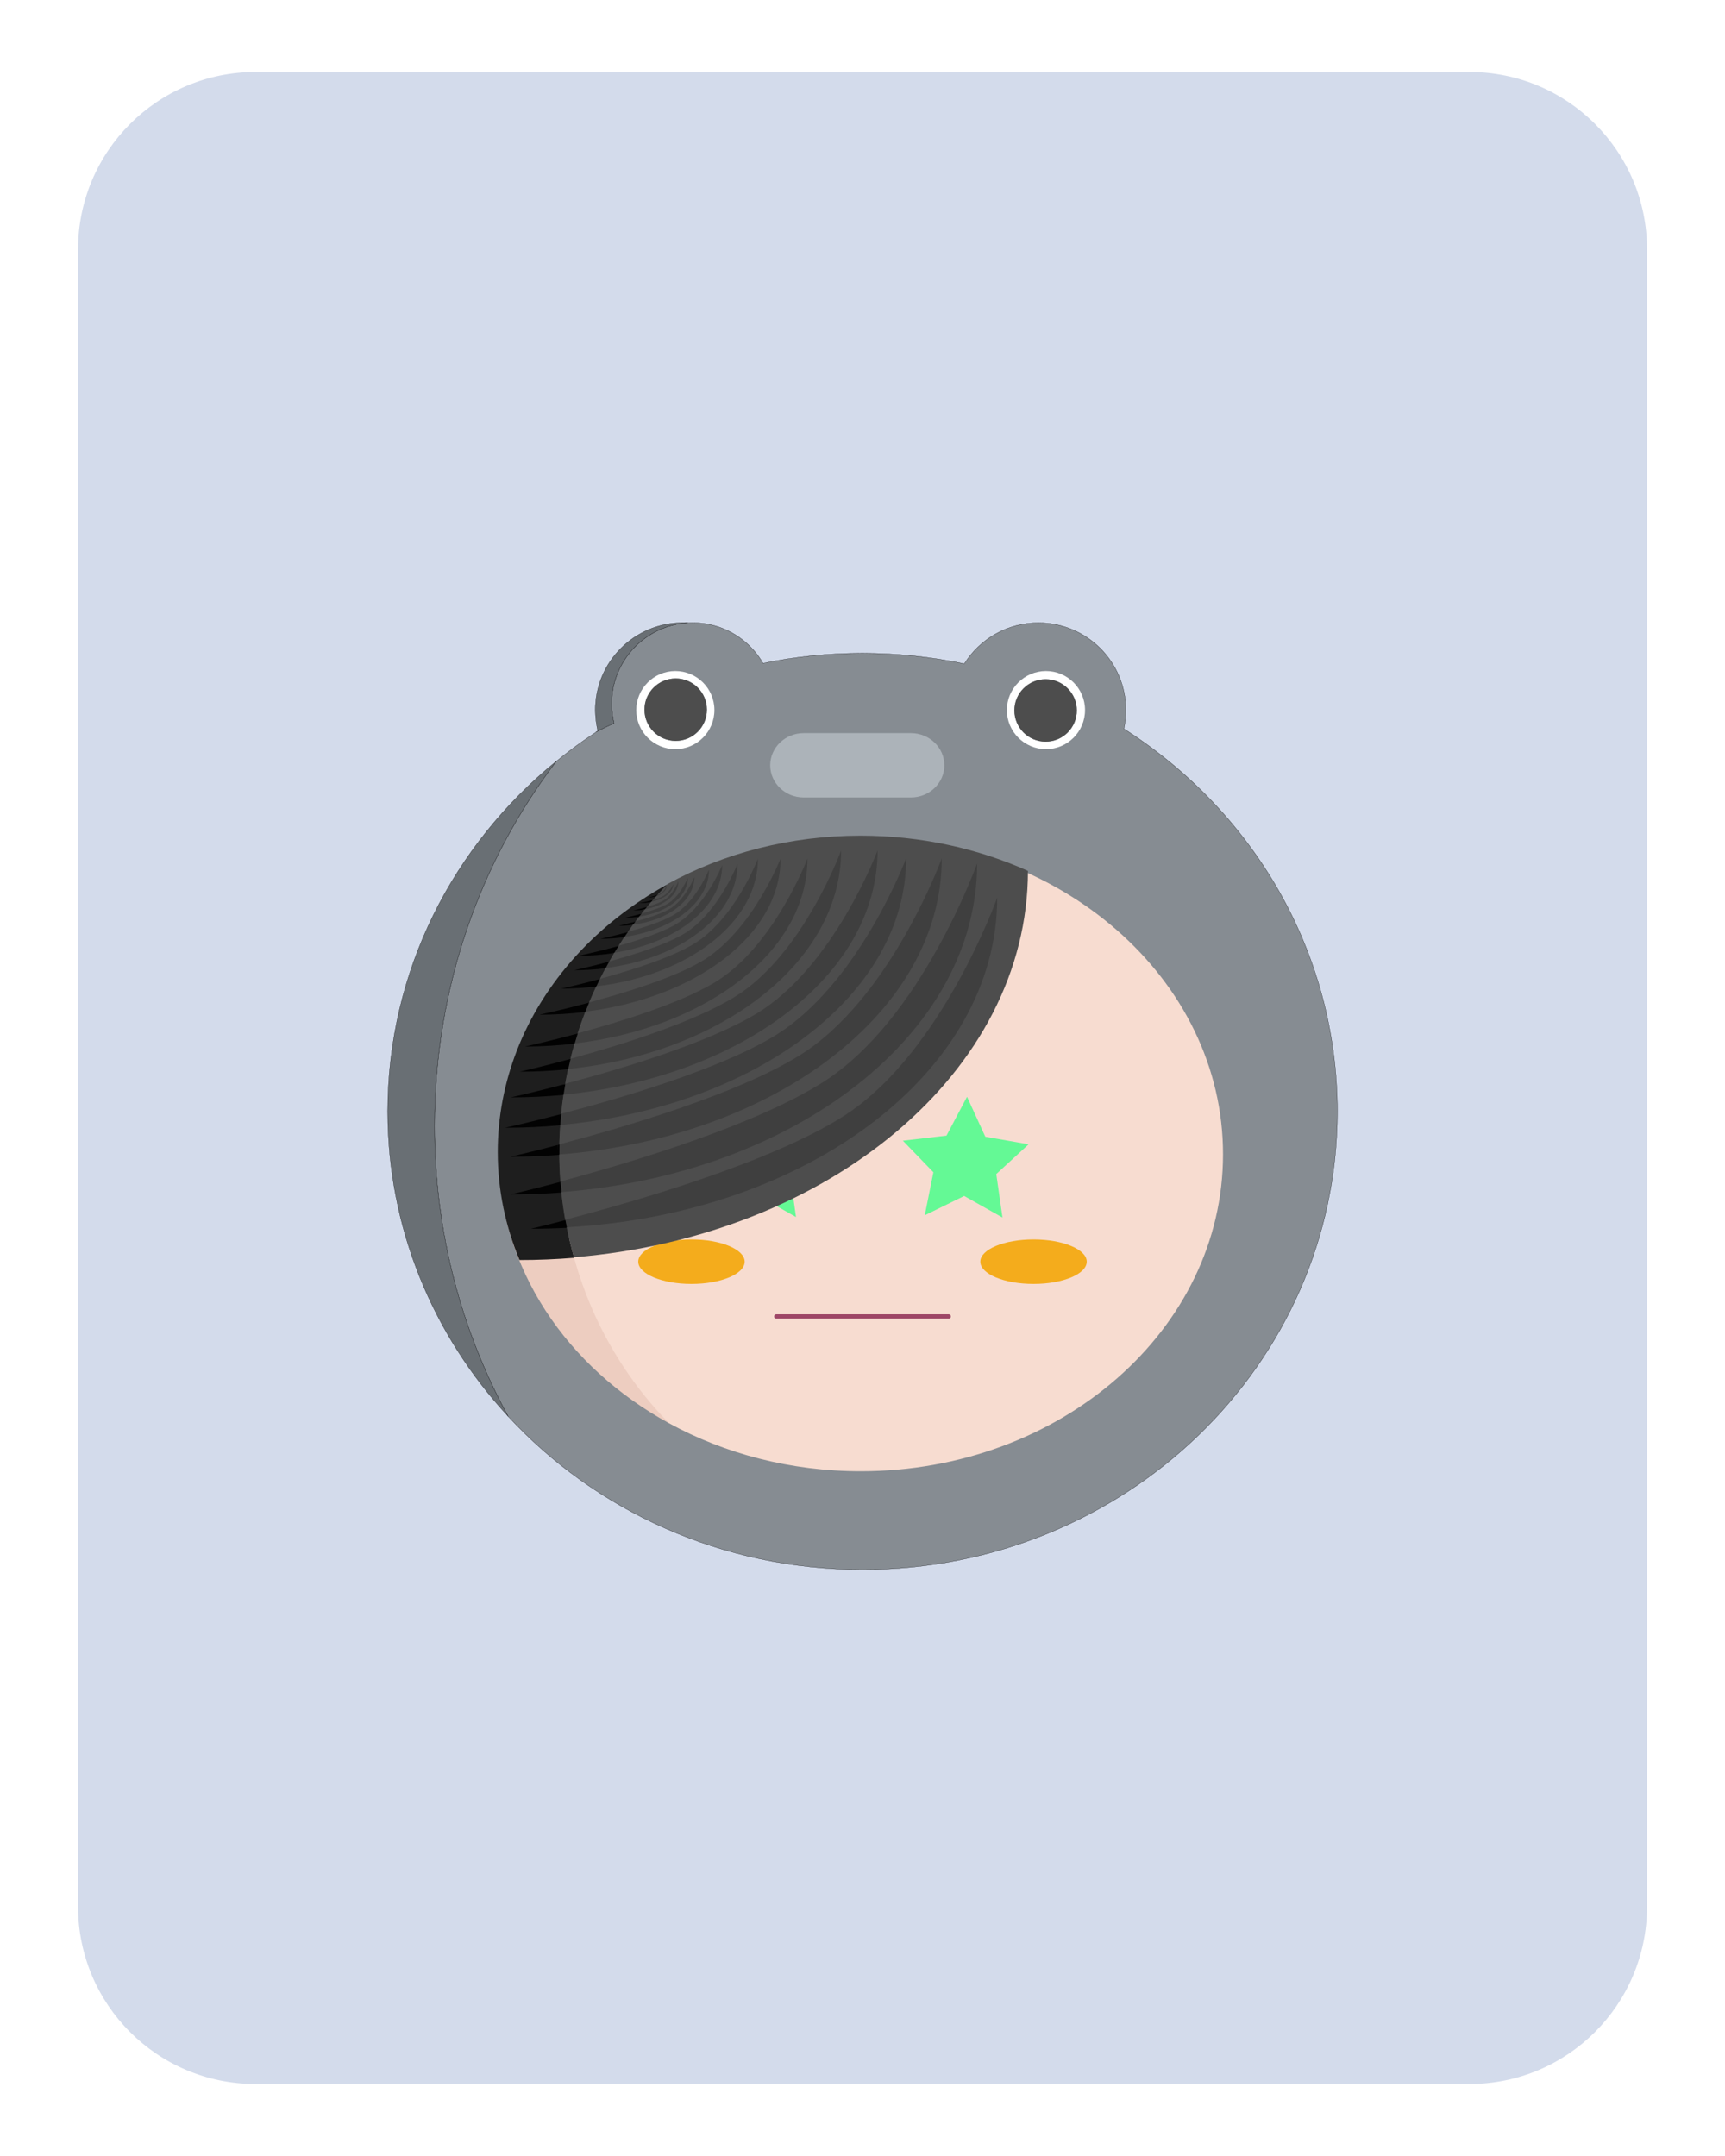
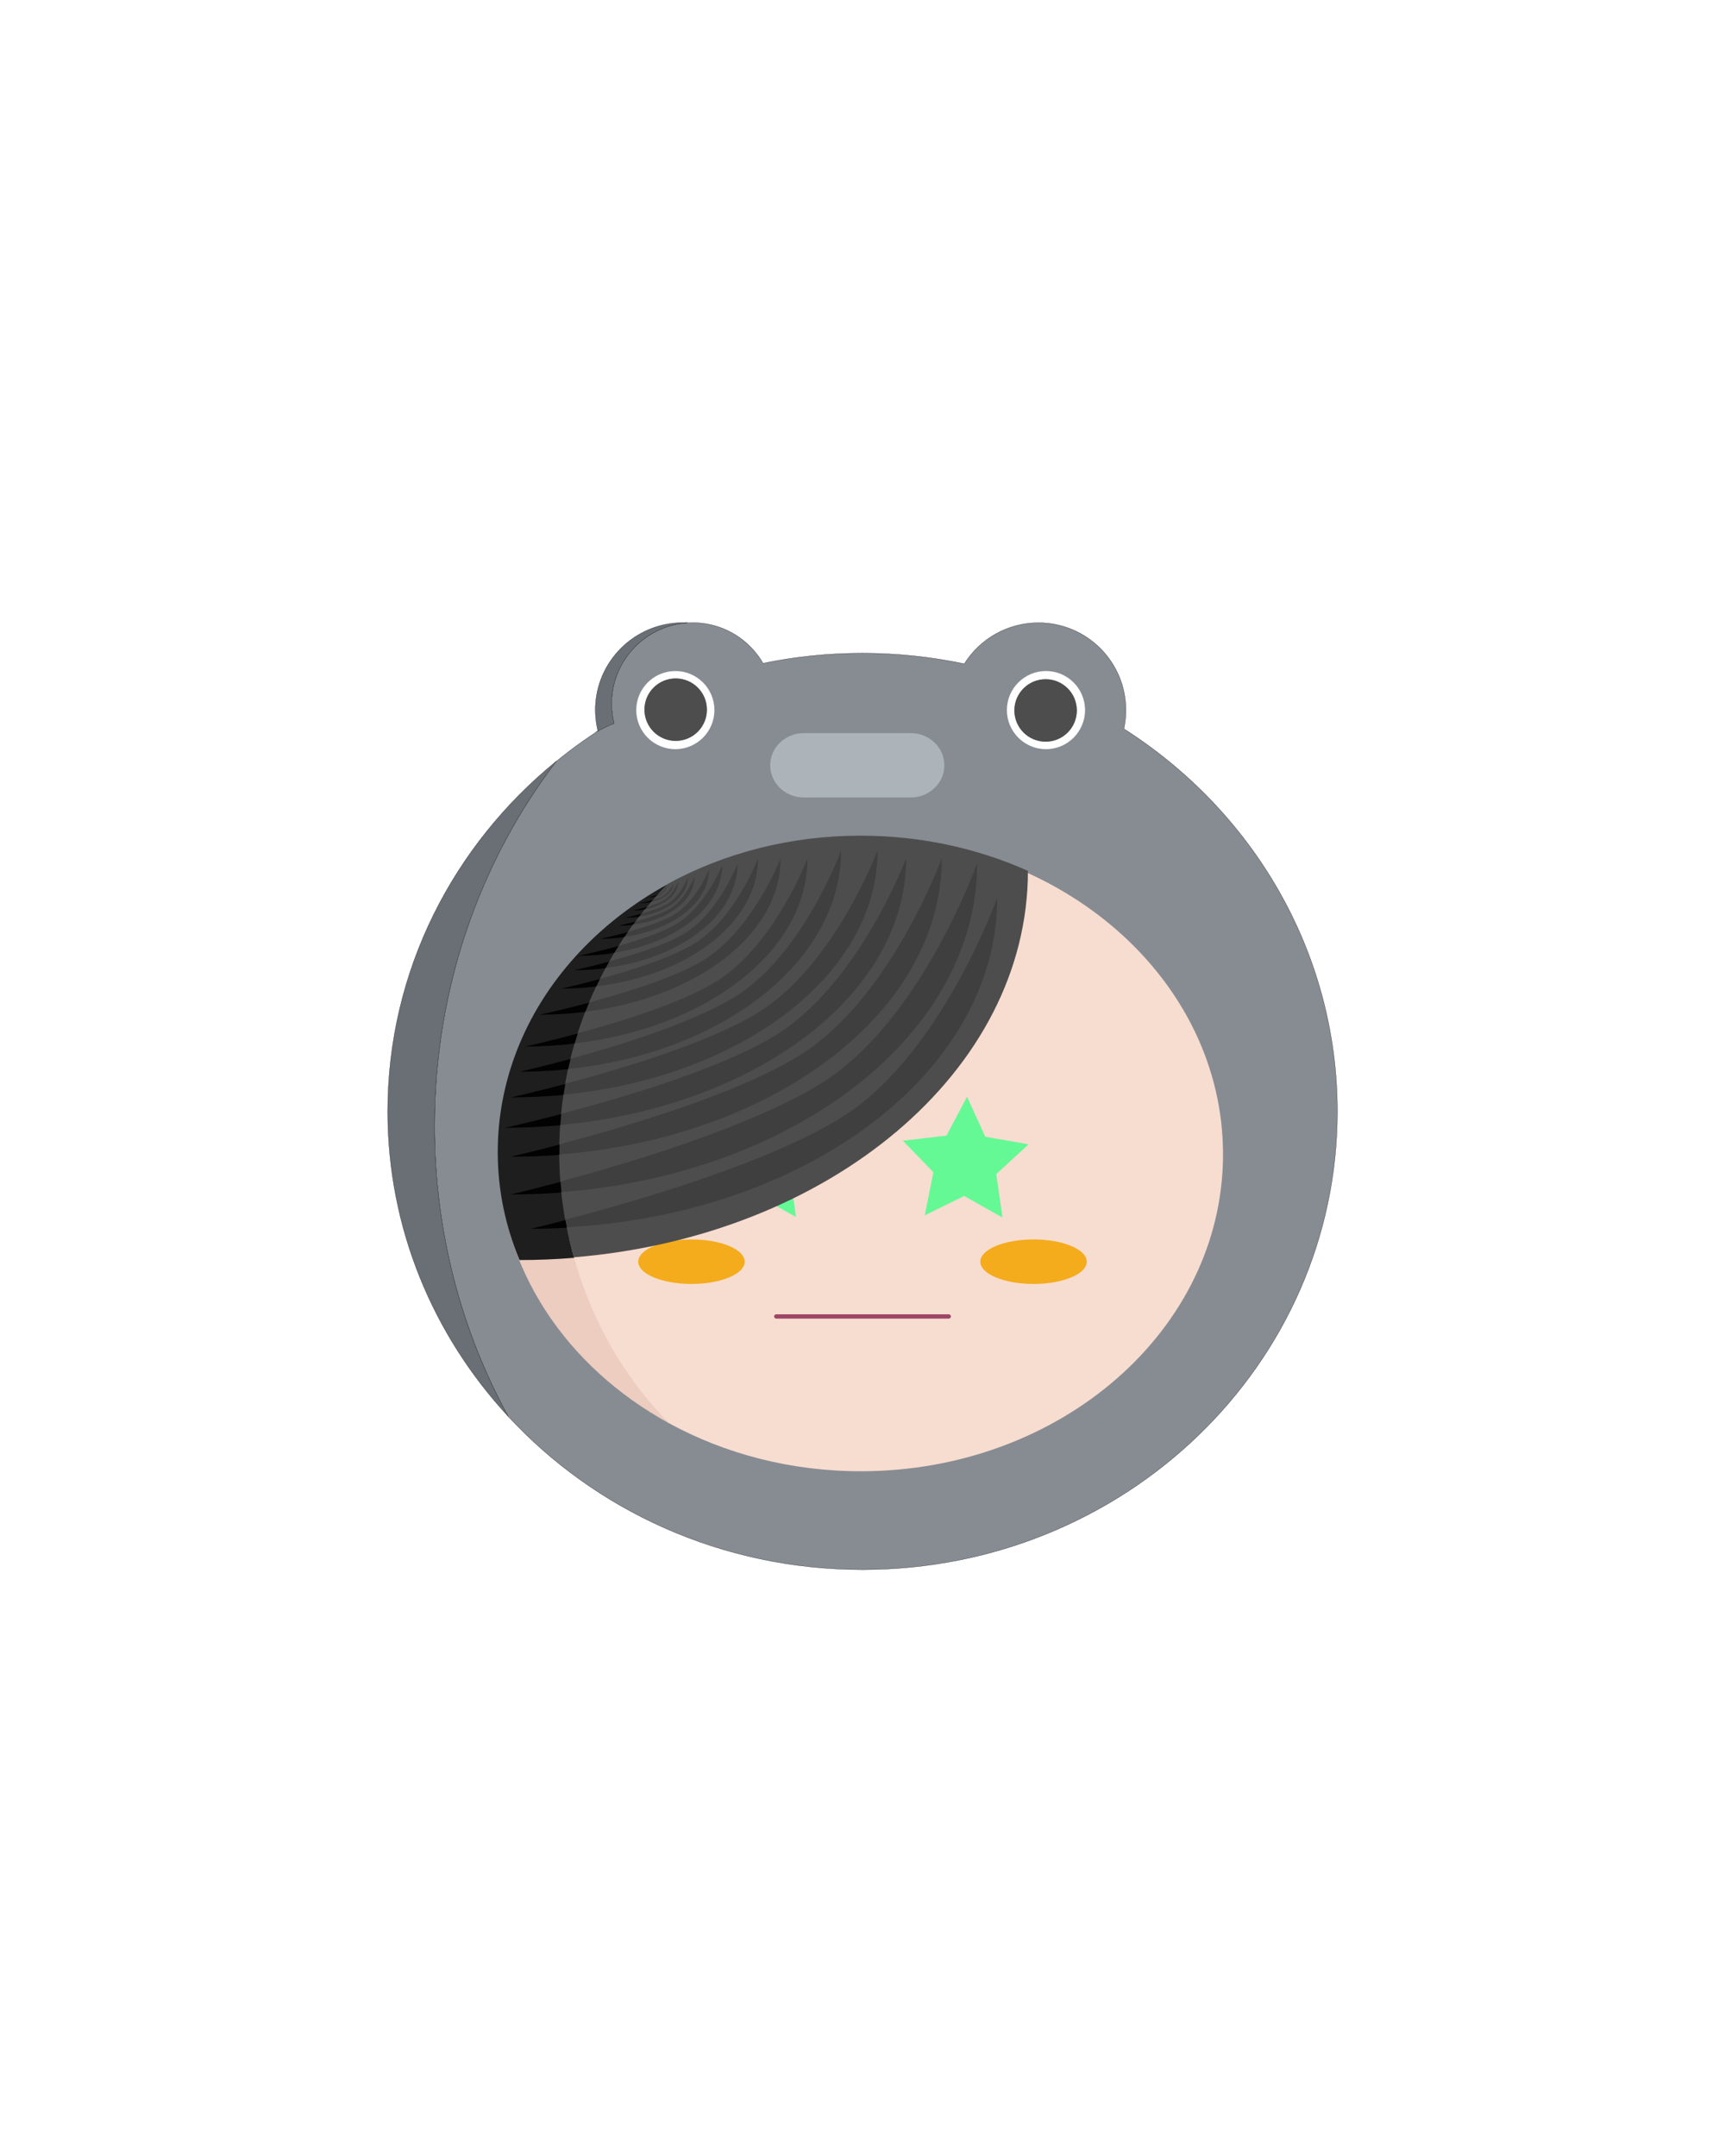
<svg xmlns="http://www.w3.org/2000/svg" xmlns:xlink="http://www.w3.org/1999/xlink" version="1.1" id="tradesquads" x="0px" y="0px" viewBox="0 0 2000 2500" style="enable-background:new 0 0 2000 2500;" xml:space="preserve">
  <defs>
    <g id="card-0">;
<style type="text/css">#costume-face-lighter {fill:#ACB3B9;}
#costume-face-lighter path, #costume-face-lighter polygon {fill:#ACB3B9;}

#costume-crest {fill:#DBDEE1;}
#costume-crest path, #costume-crest polygon  {fill:#DBDEE1;}

#costume-body{fill:#868C92;}
#costume-body path, #costume-body polygon {fill:#868C92;}

#shadows {fill:#696F74;}
#shadows path, #shadows polygon {fill:#696F74;}

#costume-mouth{fill:#ACB3B9;}
#costume-mouth path, #costume-mouth polygon {fill:#ACB3B9;}
#costume-mouth-eyes, #costume-mouth-eyes path, #costume-mouth-eyes polygon {fill:#000000;} /* customizzazione costume 5*/

#costume-crest-shadows {fill:#BBC2C8;}
#costume-crest-shadows path, #costume-crest-shadows polygon  {fill:#BBC2C8;}

#shadows-darker {fill:#4D5258;}
#shadows-darker path, #shadows-darker polygon {fill:#4D5258;}

#costume-stripes {fill:#4D5258;}
#costume-stripes path, #costume-stripes polygon {fill:#4D5258;}

#shadows-stripes {fill:#1A1F24;}
#shadows-stripes path, #shadows-stripes polygon  {fill:#1A1F24;}

#costume-eyes-thin #left {fill:#000000;}
#costume-eyes-thin #left path, #costume-eyes-thin polygon {fill:#000000;}

#costume-eyes-thin #right {fill:#000000;}
#costume-eyes-thin #right path, #costume-eyes-thin polygon {fill:#000000;}

#costume-bear-eyes ellipse {COLOR_COSTUME_BEAR_EYES}

#costume-eyes #left {fill:#FFFFFF;}
#costume-eyes #left path, #costume-eyes polygon {fill:#FFFFFF;}

#costume-eyes #right {fill:#FFFFFF;}
#costume-eyes #rigth path, #costume-eyes #rigth polygon {fill:#FFFFFF;}

#card-background {fill:#D3DBEB;}
#card-background path, #card-background polygon {fill:#D3DBEB;}
	.card-0-st0{fill:none;}
</style>
      <g id="card-background">
-         <path class="card-0-st0" d="M1703.8,2416.5H296.2c-113.6,0-205.7-92.1-205.7-205.7V289.2c0-113.6,92.1-205.7,205.7-205.7h1407.7   c113.6,0,205.7,92.1,205.7,205.7v1921.7C1909.5,2324.4,1817.4,2416.5,1703.8,2416.5z" />
-       </g>
+         </g>
    </g>
  </defs>
  <defs>
    <g id="costume-0">;
<style type="text/css">
	.costume-0-st0{fill:none;stroke:#000000;stroke-width:0.25;stroke-miterlimit:10;}
	.costume-0-st1{fill:#FFFFFF;}
	.costume-0-st2{fill:#4D4D4D;}
	.costume-0-st3{fill:#963857;}
</style>
      <path id="costume-body" class="costume-0-st0" d="M1303.1,845.1c1.5-7,2.3-14.3,2.3-21.7c0-56-45.4-101.3-101.4-101.3c-36.2,0-68.1,19-86,47.6  c-38-8-77.6-12.3-118.1-12.3c-39.5,0-78.1,4-115.2,11.7c-13.7-23.7-37.4-40.9-65.4-45.7c-5.2-0.9-10.6-1.4-16.1-1.4  c-1.9,0-3.8,0.1-5.7,0.2c-47.2,2.8-85,40.5-88.1,87.6c-0.1,2.1-0.2,4.2-0.2,6.3c0,7.9,1,15.5,2.8,22.8c-7.4,3.1-14.5,6.5-21,10.1  c-10.6,7-21,14.3-31.1,22c-5,3.8-10,7.8-14.9,11.8c-88.3,115.8-141.1,262.8-141.1,422.8c0,122.6,31,237.6,85.2,336.7  c100.8,109.1,247.6,177.8,411,177.8c304,0,550.5-237.9,550.5-531.3C1550.5,1103.3,1452.2,940.2,1303.1,845.1z" />
      <g id="shadows">
        <path class="costume-0-st0" d="M449.5,1288.7c0,135.7,52.7,259.6,139.5,353.5c-54.2-99.1-85.2-214.1-85.2-336.7c0-160,52.8-307.1,141.1-422.8   C525.4,980.1,449.5,1125.8,449.5,1288.7z" />
        <path class="costume-0-st0" d="M797.5,722.2c-2-0.1-3.9-0.2-5.9-0.2c-56,0-101.4,45.4-101.4,101.3c0,1.9,0.1,3.8,0.2,5.7   c0.4,6.3,1.3,12.5,2.7,18.4c-0.7,0.5-1.4,1-2.2,1.4c6.6-3.6,13.6-7,21-10.1c-1.8-7.3-2.8-14.9-2.8-22.8c0-2.1,0.1-4.2,0.2-6.3   C712.5,762.6,750.3,725,797.5,722.2z" />
      </g>
      <g id="costume-eyes">
        <g>
          <path id="left" class="costume-0-st1" d="M783,778.1c-25,0-45.3,20.3-45.3,45.3c0,25,20.3,45.3,45.3,45.3s45.3-20.3,45.3-45.3    C828.3,798.3,808,778.1,783,778.1z M783.4,859.1c-20,0-36.2-16.2-36.2-36.2c0-20,16.2-36.2,36.2-36.2c20,0,36.2,16.2,36.2,36.2    C819.7,842.9,803.4,859.1,783.4,859.1z" />
          <ellipse class="costume-0-st2" cx="783.4" cy="822.9" rx="36.2" ry="36.2" />
        </g>
        <g>
          <path id="right" class="costume-0-st1" d="M1212.7,778.1c-25,0-45.3,20.3-45.3,45.3c0,25,20.3,45.3,45.3,45.3c25,0,45.3-20.3,45.3-45.3    C1258,798.3,1237.7,778.1,1212.7,778.1z M1212.3,860c-20,0-36.2-16.2-36.2-36.2c0-20,16.2-36.2,36.2-36.2s36.2,16.2,36.2,36.2    C1248.5,843.8,1232.3,860,1212.3,860z" />
          <ellipse class="costume-0-st2" cx="1212.3" cy="823.8" rx="36.2" ry="36.2" />
        </g>
      </g>
      <path id="costume-mouth" class="costume-0-st3" d="M931.8,924.7h124.3c21.4,0,38.8-16.7,38.8-37.3c0-20.6-17.4-37.3-38.8-37.3H931.8  c-21.4,0-38.8,16.7-38.8,37.3C893,908,910.4,924.7,931.8,924.7z" />
    </g>
  </defs>
  <defs>
    <g id="face-0">;
<style type="text/css">
	.face-0-st0{fill:#F7DCD0;}
	.face-0-st1{fill:#EDCDC0;}
</style>
      <g>
        <path class="face-0-st0" d="M998,971c-82,0-158.6,20.6-223.2,56.2c0,0-0.1,0.1-0.1,0.1v0l-1.2,0.9l-1.5,0.8l-80,75l-53,140l-9,125l19,130   l102,134l24.8,17.4l0,0c0,0,0,0,0,0c64.5,35.2,140.6,55.6,222.2,55.6c232,0,420-164.5,420-367.5S1230,971,998,971z" />
      </g>
      <g>
        <path class="face-0-st1" d="M774.8,1027.2c-118.2,65-196.8,180.2-196.8,311.3c0,131.6,79,247,197.8,311.9   c-77.9-79.3-126.3-189.8-126.3-312.1C649.5,1216.5,697.4,1106.4,774.8,1027.2z" />
      </g>
    </g>
  </defs>
  <defs>
    <g id="cheeks-4">;
<style type="text/css">
	.cheeks-4-st0{fill:#F4AC1C;}
</style>
      <g id="cheeks">
        <ellipse id="right" class="cheeks-4-st0" cx="1198.3" cy="1463" rx="61.7" ry="25.8" />
        <ellipse id="left" class="cheeks-4-st0" cx="801.7" cy="1463" rx="61.7" ry="25.8" />
      </g>
    </g>
  </defs>
  <defs>
    <g id="eyes-0">;
<style type="text/css">
	.eyes-0-st0{fill:#64F995;}
</style>
      <g id="eyes">
        <polygon id="left" class="eyes-0-st0" points="903.1,1317.5 881.8,1271.2 858,1316.2 807.4,1322.1 842.9,1358.7 832.8,1408.6    878.5,1386.2 922.9,1411.2 915.8,1360.7 953.2,1326.3  " />
        <polygon id="right" class="eyes-0-st0" points="1192.6,1326.9 1142.4,1318.1 1121.2,1271.8 1097.4,1316.8 1046.8,1322.7 1082.2,1359.3    1072.2,1409.2 1117.9,1386.8 1162.3,1411.8 1155.1,1361.4  " />
      </g>
    </g>
  </defs>
  <defs>
    <g id="mouth-6">;
<style type="text/css">
	.mouth-6-st0{fill:#9E4666;}
</style>
      <path id="mouth" class="mouth-6-st0" d="M1100,1529H900c-1.4,0-2.5-1.1-2.5-2.5l0,0c0-1.4,1.1-2.5,2.5-2.5h200c1.4,0,2.5,1.1,2.5,2.5l0,0  C1102.5,1527.9,1101.4,1529,1100,1529z" />
    </g>
  </defs>
  <defs>
    <g id="hair-9">;
<style type="text/css">
	.hair-9-st0{fill:#3F3F3F;}
	.hair-9-st1{fill:#020202;}
	.hair-9-st2{fill:#1E1E1E;}
	.hair-9-st3{fill:#4D4D4D;}
</style>
      <g id="Livello_2">
        <polygon class="hair-9-st0" points="660.1,1436.8 647,1432 633,1290 655,1184 730,1067 763,1034 772,1027 788,1020 832,1002 900,983    990,974 1083,983 1164,1005 1185,1025 1153,1139 1085,1260 948,1362 709,1443  " />
        <polyline class="hair-9-st1" points="658.1,1428 649,1389 642,1258 712,1091 758.1,1038.9 686.7,1104.7 653,1152 633,1207.9 615,1257    608,1327 612.3,1384.8 616,1434 658.1,1428  " />
        <polygon class="hair-9-st1" points="615,1408 588,1386 583,1304 592,1265 617,1256 620,1288  " />
        <polygon class="hair-9-st1" points="617,1249 596,1246 617,1190 634,1163 656,1133 670,1108 697,1084 737,1052 740,1047 751,1040    761,1036 746.9,1052.5 736,1067 723,1083 709,1106 698,1126 688,1148 677,1177 665,1210 657,1242 650,1271 649,1300 647,1322    647,1341 653,1420 645,1429 620,1387  " />
        <polyline class="hair-9-st1" points="762.2,1037.6 760.2,1039.9 757,1041 757,1039 760,1037.3 762.2,1037.6 762.2,1037.6  " />
      </g>
      <g id="Livello_1">
        <polygon class="hair-9-st1" points="706.3,1115 702.1,1122.8 699,1124 700,1119 703,1115  " />
        <polygon class="hair-9-st1" points="736.7,1068.6 733.9,1072.4 731,1073 734,1069  " />
        <polygon class="hair-9-st1" points="695.5,1135.3 691.3,1144 689,1145 693,1135  " />
        <polygon class="hair-9-st1" points="743.8,1059.4 740.9,1063.1 737,1064 741,1060  " />
        <polygon class="hair-9-st1" points="750.1,1051.6 747.7,1054.6 744,1055 747,1051  " />
        <polygon class="hair-9-st1" points="717.2,1096.9 712.1,1105.1 709,1106 713,1097  " />
        <polygon class="hair-9-st1" points="669.8,1198.5 666.1,1210.8 665,1211 664,1210 669,1198  " />
        <polygon class="hair-9-st1" points="728,1080.7 723.9,1086.7 720,1088 720,1086 724,1081  " />
        <polygon class="hair-9-st1" points="683,1162.6 678.6,1173.5 678,1174 680,1167 682,1163 682,1162  " />
        <polygon class="hair-9-st1" points="756.9,1043.5 754.6,1046.4 752,1046.4 753,1044  " />
        <polygon class="hair-9-st1" points="661.5,1228 658.7,1240.1 657,1241 657,1239 660,1228  " />
        <polygon class="hair-9-st1" points="655.4,1257.2 653.3,1270.1 649,1271 652,1257  " />
        <polygon class="hair-9-st1" points="655.6,1414.8 657.3,1423.7 657,1424 655,1418 655,1415 655,1415 655,1415 654,1415  " />
        <polygon class="hair-9-st1" points="648.7,1327.3 648.6,1339.2 647,1340 646,1339 647,1327  " />
        <polygon class="hair-9-st1" points="649.9,1370.4 651.1,1382.9 650,1383 649,1373 649,1371 649,1370  " />
        <polygon class="hair-9-st1" points="650.7,1292 649.6,1305.1 647.9,1305.2 649,1292  " />
        <g>
          <g>
            <path class="hair-9-st2" d="M615.5,1424.8c0,0,15.3-3.5,40-10c-1.9-10.5-3.4-21.2-4.5-32c-19.3,1.5-38.9,2.2-58.8,2.2     c0,0,22.8-5.3,57.7-14.6c-0.8-10.3-1.2-20.8-1.3-31.3c-18.6,1.5-37.6,2.2-56.8,2.2c0,0,22.6-5.1,56.8-14.1c0,0,0,0,0-0.1     c0-1.5,0.1-3.1,0.1-4.6c0-0.7,0-1.3,0.1-2c0.1-1.6,0.1-3.1,0.2-4.7c0-0.6,0-1.1,0.1-1.7c0.1-1.8,0.2-3.6,0.3-5.4     c0-0.3,0-0.6,0.1-0.9c0.1-1,0.1-2,0.2-3c-21,1.9-42.4,2.9-64.1,2.9c0,0,26.5-5.8,65.2-15.9c0.3-3.5,0.7-7,1.1-10.5c0,0,0,0,0,0h0     l0-0.1c0.5-3.9,1-7.8,1.6-11.6c-20,1.9-40.5,2.9-61.3,2.9c0,0,26-5.7,63.4-15.6c0.1-0.8,0.3-1.6,0.4-2.4c0.1-0.4,0.2-0.9,0.2-1.3     c0.5-2.7,1-5.4,1.6-8.1c0.4-1.8,0.8-3.6,1.1-5.3c-18.3,1.9-37.1,2.9-56.2,2.9c0,0,24.4-5.5,59-14.9c1.5-6,3-11.9,4.7-17.7     c-18.7,2.2-38,3.4-57.7,3.4c0,0,25.9-5.6,61.2-15.1c2.7-8.5,5.7-16.9,8.9-25.1c-17.3,2.2-35.2,3.3-53.5,3.3c0,0,24.9-5.2,57.8-14     c2.6-6.3,5.4-12.6,8.3-18.7c-13.2,1.6-26.8,2.4-40.6,2.4c0,0,19.2-4.1,44.9-11.1c2.1-4.2,4.3-8.4,6.5-12.5     c-11.8,1.5-24,2.3-36.5,2.3c0,0,17.7-3.8,40.8-10c1.9-3.4,3.8-6.7,5.8-10c-13.3,2.2-27.3,3.3-41.7,3.3c0,0,21.4-4.4,46.8-11.4     c2.2-3.5,4.4-6.9,6.7-10.3c-9,1.3-18.4,2-28,2c0,0,14.3-3,32-7.8c2-2.8,4-5.6,6-8.4c-5.5,0.7-11.1,1-16.8,1c0,0,8.6-1.8,19.6-4.8     c1.4-1.9,2.9-3.8,4.4-5.7c-5.3,0.8-10.7,1.2-16.4,1.2c0,0,8.6-1.8,19.1-4.7c1.3-1.6,2.6-3.3,3.9-4.9c-4.4,0.8-9,1.2-13.7,1.2     c0,0,7.5-1.6,16.1-4.1c1.6-1.9,3.2-3.9,4.9-5.8c-4.4,0.9-9.2,1.5-14.3,1.5c0,0,8.2-1.5,16.2-3.7c1.3-1.4,2.5-2.9,3.8-4.3     c-2.7,0.8-5.8,1.3-9,1.3c0,0,5.8-1.2,10.5-2.9c3.9-4.3,7.8-8.4,11.8-12.5c-81.5,44.7-144.2,113-175.3,193.9     c-14.1,36.7-21.8,75.9-21.8,116.7c0,44,8.9,86.2,25.2,125.3c21.4,0,42.5-0.9,63.4-2.6c-3.2-11.4-6-23-8.4-34.8     C643.5,1424.4,629.6,1424.8,615.5,1424.8z" />
            <path class="hair-9-st3" d="M997.7,969c-82.2,0-158.8,20.5-223.6,56c-4,4.1-7.9,8.3-11.8,12.5c1.4-0.5,2.7-1.1,3.7-1.6     c4.5-2.5,7-8.9,7-8.9c0,5.4-5,10-12.1,12.2c-1.3,1.4-2.6,2.9-3.8,4.3c3.9-1.1,7.7-2.4,10.4-3.7c8.4-4.1,13.1-14.5,13.1-14.5     c0,9.3-10.6,17.3-25.5,20.4c-1.6,1.9-3.3,3.8-4.9,5.8c6.8-2,14.2-4.5,19-7.3c11.1-6.4,17.3-22.3,17.3-22.3     c0,15.6-16.4,28.6-38.8,32.5c-1.3,1.6-2.6,3.3-3.9,4.9c10.2-2.8,22.1-6.7,29.7-11c15.4-8.8,24-30.6,24-30.6     c0,22-24.1,40.4-56.4,45.1c-1.5,1.9-2.9,3.8-4.4,5.7c12.9-3.5,29.3-8.6,39.3-14.3c18.6-10.7,29.1-37.4,29.1-37.4     c0,27.5-30.6,50.4-71.2,55.4c-2,2.8-4,5.6-6,8.4c17.8-4.9,39.1-11.7,52.5-19.3c26.6-15.1,41.6-53,41.6-53     c0,38.1-41.9,70-98.1,78.1c-2.3,3.4-4.5,6.8-6.7,10.3c22.6-6.3,48.4-14.7,65-24.1c35.2-19.8,55.1-69.4,55.1-69.4     c0,48.9-53.1,90-125.1,101.6c-2,3.3-3.9,6.6-5.8,10c28.1-7.6,64.2-18.9,86.1-31.7c40-23.3,62.6-81.6,62.6-81.6     c0,60-65.8,109.9-153,121c-2.2,4.1-4.4,8.3-6.5,12.5c34.3-9.3,80.4-23.6,107.9-39.9c48.2-28.4,75.3-99.5,75.3-99.5     c0,74-80.8,135.5-187.5,148.1c-2.9,6.2-5.7,12.4-8.3,18.7c41.8-11.2,96.5-28,129.6-47.2c59.1-34.2,92.4-119.6,92.4-119.6     c0,88.1-97.3,161.4-226.4,177.5c-3.2,8.3-6.2,16.6-8.9,25.1c49.7-13.4,117.8-34.5,158.3-58.6c69.2-41.2,108.2-144.1,108.2-144.1     c0,107.3-116.5,196.4-270.1,214.5c-1.7,5.9-3.3,11.8-4.7,17.7c57-15.5,141.7-41.7,190.7-71.9c78.8-48.4,123.1-169.6,123.1-169.6     c0,128.5-137.2,234.8-316.6,253.4c-0.4,1.8-0.8,3.5-1.1,5.3c-0.5,2.7-1.1,5.4-1.6,8.1c-0.1,0.4-0.2,0.9-0.2,1.3     c-0.1,0.8-0.3,1.6-0.4,2.4c0.1,0,0.2-0.1,0.3-0.1c65.1-17.2,164.4-46.9,221.4-81.2c89.9-54.1,140.5-189.3,140.5-189.3     c0,144.1-158,263.1-363.9,283.2c-0.1,0-0.2,0-0.3,0c0,0,0,0,0,0c-0.6,3.9-1.1,7.7-1.6,11.6l0,0.1h0c0,0,0,0,0,0     c-0.4,3.5-0.8,7-1.1,10.5c0,0,0,0,0,0c71-18.5,182.8-51.5,246.4-89.7c98.3-59,153.6-206.5,153.6-206.5     c0,157.9-174.3,288.2-401,309.2c0,0,0,0,0,0c-0.1,1-0.1,2-0.2,3c0,0.3,0,0.6-0.1,0.9c-0.1,1.8-0.2,3.6-0.3,5.4     c0,0.6-0.1,1.1-0.1,1.7c-0.1,1.6-0.1,3.1-0.2,4.7c0,0.7,0,1.3-0.1,2c0,1.5-0.1,3.1-0.1,4.6c0,0,0,0,0,0.1     c74.9-19.7,205.7-58,278.2-102.9c105.7-65.3,165.2-228.6,165.2-228.6c0,177.7-193.8,323.9-443.5,343.3c0.1,10.5,0.5,21,1.3,31.3     c80.3-21.5,224.9-64.7,304.6-115.2c114.3-72.5,178.6-253.7,178.6-253.7c0,197.8-210.8,360.4-482.1,381.2     c1.1,10.8,2.6,21.5,4.5,32c74.9-19.4,236.4-65.3,322.3-119.8c114.3-72.5,178.6-253.7,178.6-253.7c0,202-219.8,367.2-499.2,382.3     c2.3,11.8,5.1,23.4,8.4,34.8c296.1-24.2,526.3-215.4,526.4-448.1C1133.9,983.9,1067.8,969,997.7,969z" />
          </g>
        </g>
      </g>
    </g>
  </defs>
  <use x="0" y="0" xlink:href="#card-0" />
  <use x="0" y="0" xlink:href="#costume-0" />
  <use x="0" y="0" xlink:href="#face-0" />
  <use x="0" y="0" xlink:href="#cheeks-4" />
  <use x="0" y="0" xlink:href="#eyes-0" />
  <use x="0" y="0" xlink:href="#mouth-6" />
  <use x="0" y="0" xlink:href="#hair-9" />
</svg>